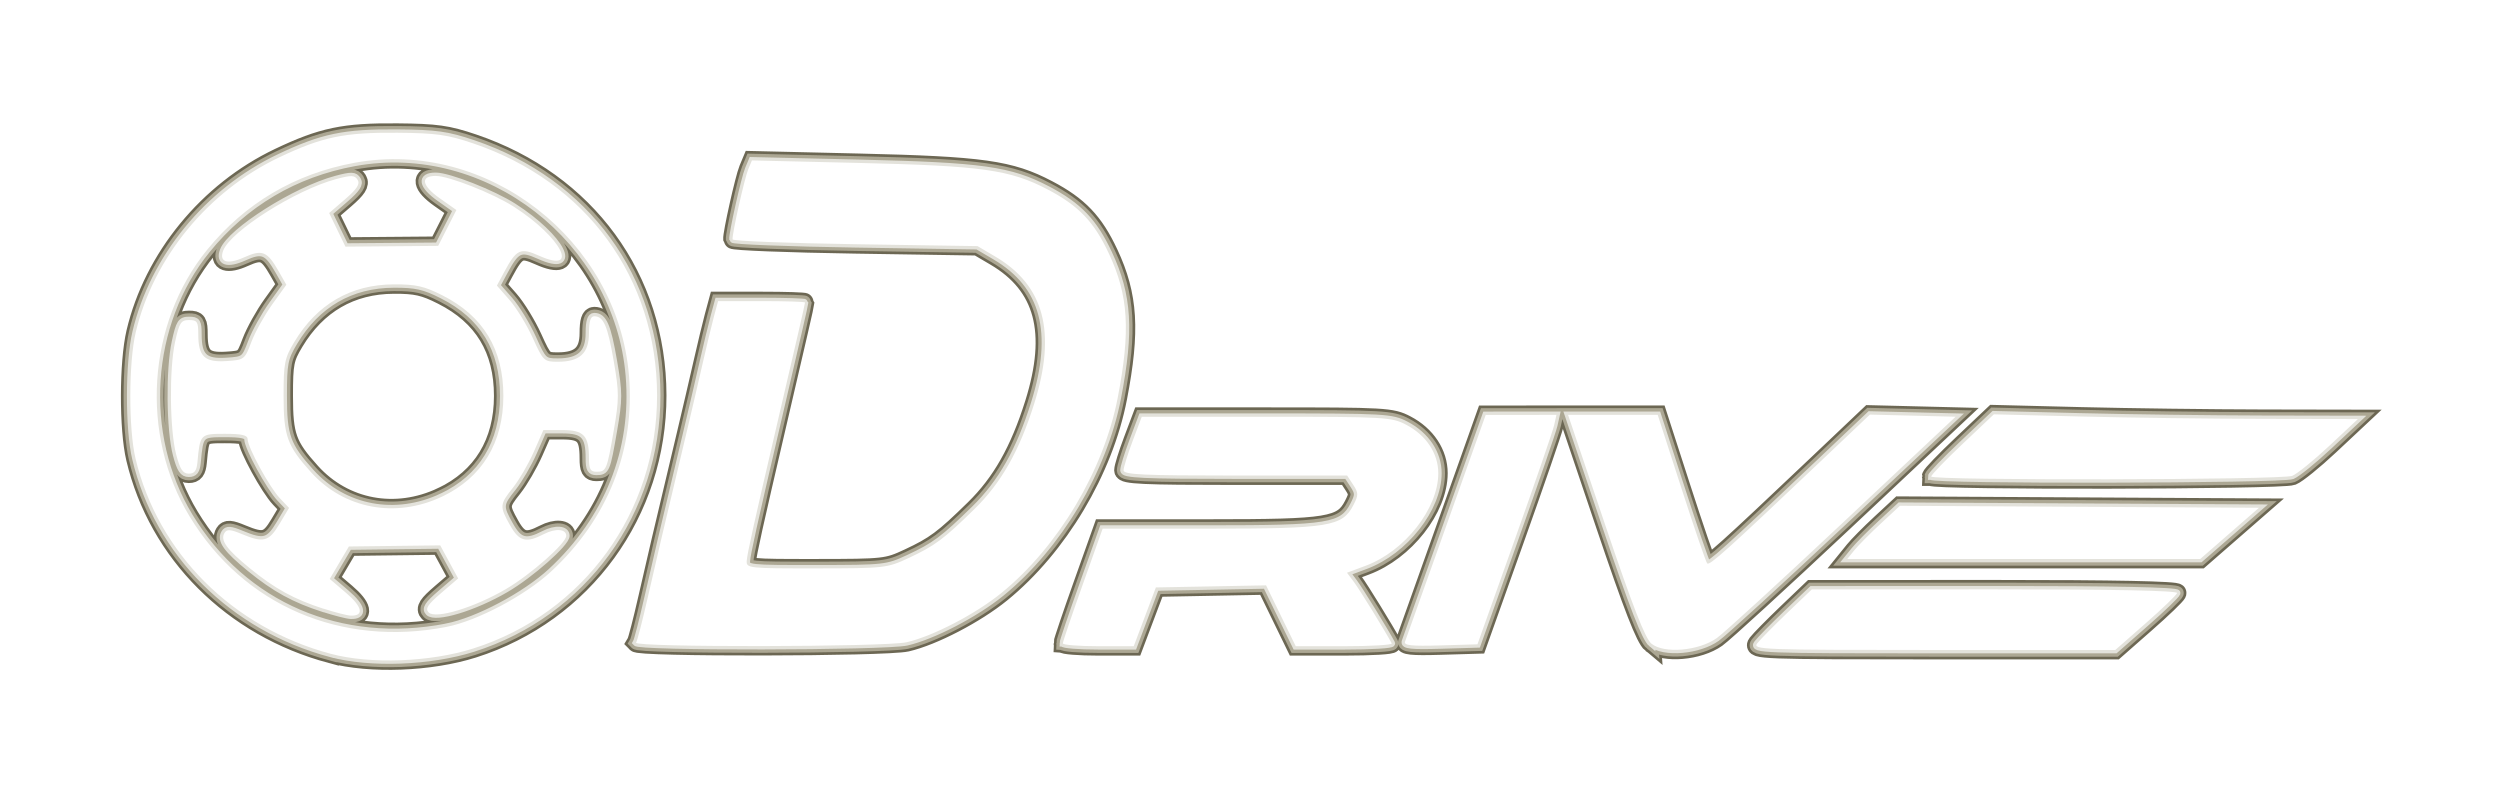
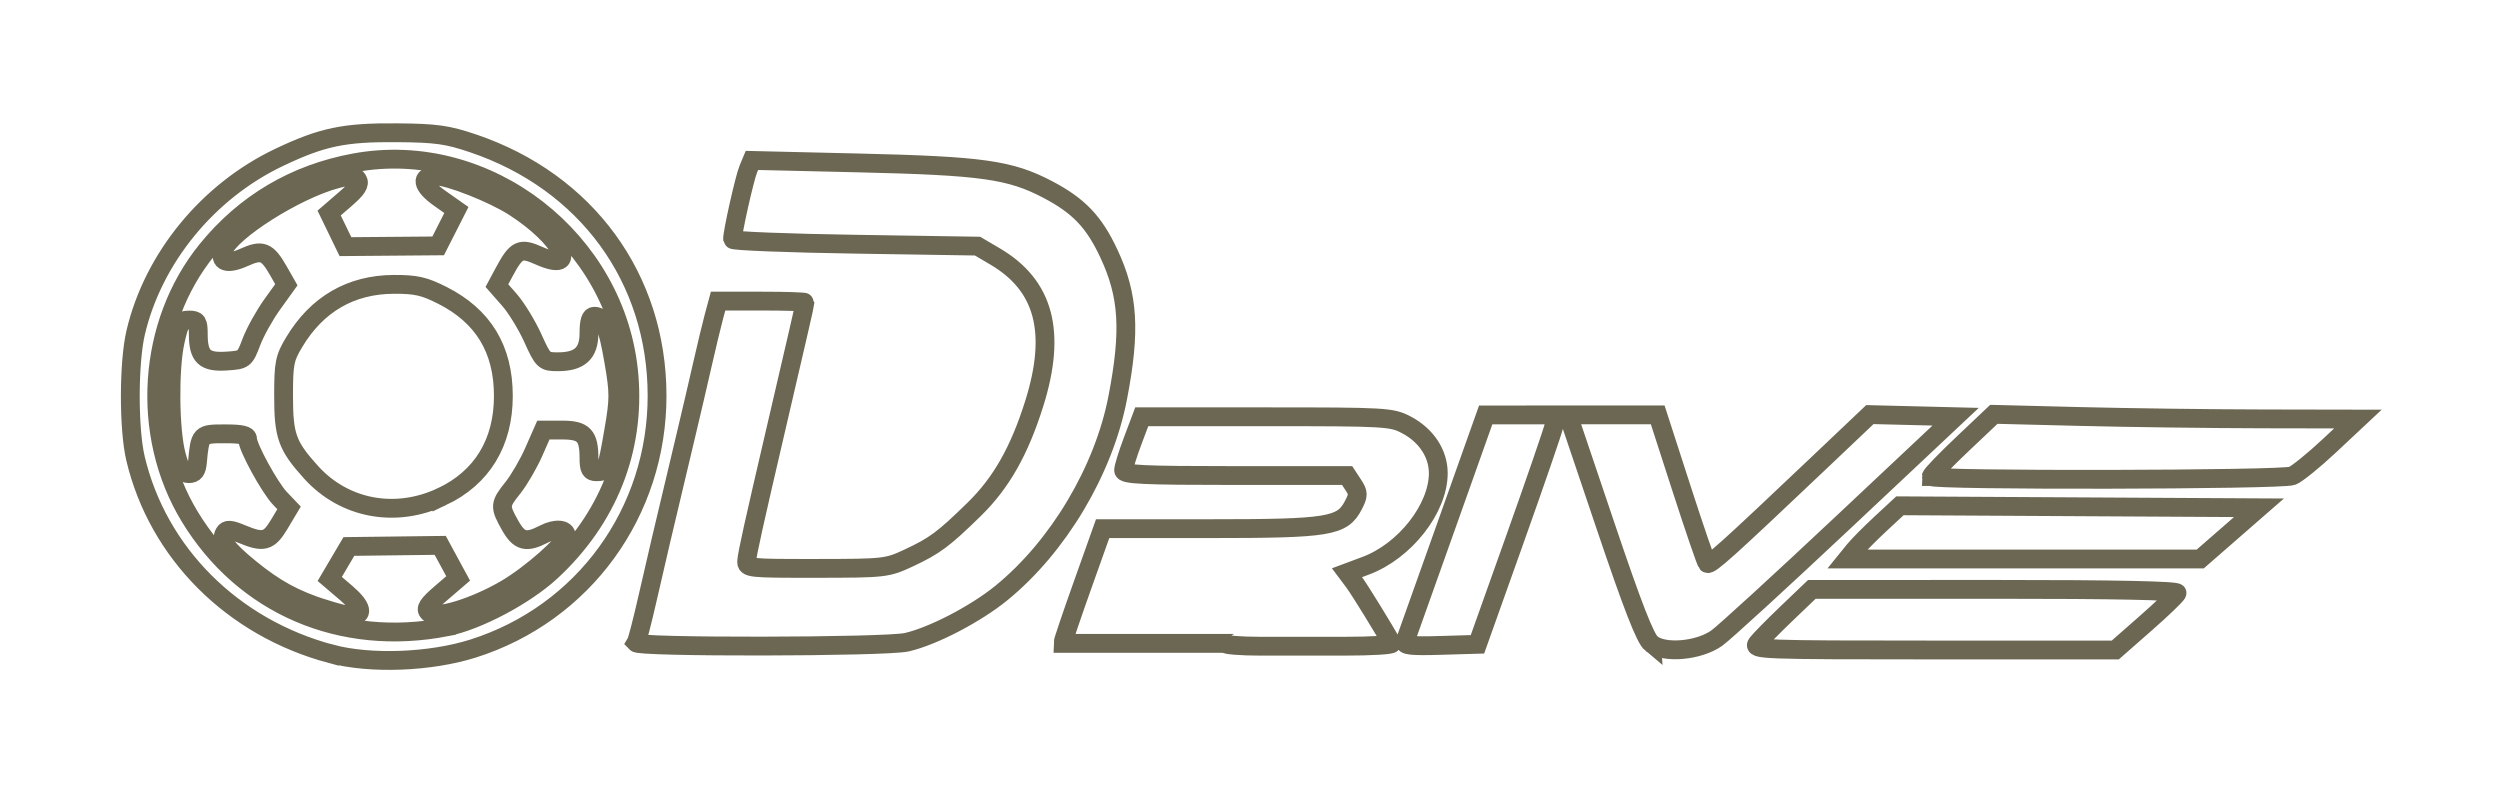
<svg xmlns="http://www.w3.org/2000/svg" xmlns:ns1="http://www.inkscape.org/namespaces/inkscape" xmlns:ns2="http://sodipodi.sourceforge.net/DTD/sodipodi-0.dtd" width="53.151mm" height="16.754mm" viewBox="0 0 53.151 16.754" version="1.1" id="svg1" ns1:version="1.4 (e7c3feb100, 2024-10-09)" ns2:docname="odrive_glow.svg">
  <ns2:namedview id="namedview1" pagecolor="#505050" bordercolor="#eeeeee" borderopacity="1" ns1:showpageshadow="0" ns1:pageopacity="0" ns1:pagecheckerboard="0" ns1:deskcolor="#505050" ns1:document-units="mm" ns1:zoom="0.67615741" ns1:cx="246.98391" ns1:cy="349.77063" ns1:window-width="1920" ns1:window-height="964" ns1:window-x="0" ns1:window-y="0" ns1:window-maximized="1" ns1:current-layer="layer7" />
  <defs id="defs1">
    <filter ns1:collect="always" style="color-interpolation-filters:sRGB" id="filter41" x="-0.058" y="-0.246" width="1.123" height="1.494">
      <feGaussianBlur ns1:collect="always" stdDeviation="1.977" id="feGaussianBlur41" />
    </filter>
    <filter ns1:collect="always" style="color-interpolation-filters:sRGB" id="filter42" x="-0.025" y="-0.103" width="1.054" height="1.207">
      <feGaussianBlur ns1:collect="always" stdDeviation="0.784" id="feGaussianBlur42" />
    </filter>
    <filter ns1:collect="always" style="color-interpolation-filters:sRGB" id="filter43" x="-0.009" y="-0.038" width="1.02" height="1.075">
      <feGaussianBlur ns1:collect="always" stdDeviation="0.271" id="feGaussianBlur43" />
    </filter>
  </defs>
  <g ns1:label="Ebene 1" ns1:groupmode="layer" id="layer1" transform="translate(-39.423,-55.827)">
    <g ns1:groupmode="layer" id="layer7" ns1:label="odrive" transform="matrix(0.54,0,0,0.54,36.764,-16.646)">
-       <path style="fill:#ffffff;stroke:#6c6753;stroke-width:0.741;stroke-dasharray:none;filter:url(#filter41)" d="m 17.955,159.953 c -3.878,-1.035 -6.814,-3.97 -7.696,-7.692 -0.276,-1.165 -0.272,-3.779 0.008,-4.965 0.69,-2.928 2.842,-5.555 5.642,-6.888 1.703,-0.81 2.562,-0.99 4.659,-0.972 1.529,0.013 1.967,0.074 2.986,0.419 4.459,1.509 7.231,5.307 7.239,9.917 0.008,4.601 -2.89,8.592 -7.239,9.97 -1.691,0.536 -4.048,0.625 -5.599,0.21 z m 4.554,-1.064 c 1.205,-0.235 3.092,-1.235 4.112,-2.179 2.23,-2.064 3.311,-4.779 3.068,-7.703 -0.444,-5.355 -5.588,-9.348 -10.805,-8.389 -2.349,0.432 -4.315,1.593 -5.81,3.432 -2.355,2.897 -2.641,7.266 -0.685,10.491 2.127,3.509 5.965,5.158 10.12,4.349 z m -4.852,-0.714 c -1.155,-0.374 -1.906,-0.785 -2.883,-1.581 -0.93,-0.758 -1.188,-1.116 -1.01,-1.404 0.093,-0.151 0.232,-0.142 0.68,0.045 0.856,0.357 1.067,0.301 1.483,-0.397 l 0.377,-0.632 -0.358,-0.376 c -0.406,-0.426 -1.274,-2.016 -1.274,-2.332 0,-0.156 -0.228,-0.209 -0.893,-0.209 -0.971,0 -0.98,0.009 -1.082,1.12 -0.031,0.335 -0.116,0.448 -0.34,0.448 -0.233,0 -0.342,-0.165 -0.495,-0.747 -0.257,-0.977 -0.281,-3.357 -0.044,-4.442 0.166,-0.758 0.23,-0.858 0.55,-0.858 0.321,0 0.363,0.066 0.363,0.569 0,0.867 0.248,1.101 1.103,1.046 0.709,-0.046 0.724,-0.058 0.988,-0.755 0.147,-0.389 0.517,-1.055 0.822,-1.479 l 0.554,-0.771 -0.306,-0.537 c -0.447,-0.785 -0.645,-0.863 -1.361,-0.54 -0.657,0.296 -0.993,0.185 -0.818,-0.271 0.294,-0.767 2.853,-2.386 4.442,-2.811 0.61,-0.163 0.733,-0.159 0.85,0.029 0.101,0.164 -0.025,0.359 -0.493,0.763 l -0.629,0.543 0.321,0.662 0.321,0.662 1.825,-0.015 1.825,-0.015 0.359,-0.706 0.359,-0.706 -0.663,-0.467 c -0.703,-0.496 -0.769,-0.875 -0.152,-0.875 0.515,0 2.256,0.686 3.076,1.212 1.872,1.201 2.626,2.66 0.998,1.931 -0.742,-0.332 -0.895,-0.26 -1.382,0.649 l -0.282,0.526 0.493,0.561 c 0.271,0.309 0.684,0.983 0.918,1.499 0.412,0.91 0.442,0.938 0.988,0.938 0.864,0 1.226,-0.333 1.226,-1.128 0,-0.464 0.062,-0.663 0.206,-0.663 0.367,0 0.527,0.368 0.768,1.764 0.216,1.25 0.216,1.492 0.001,2.735 -0.27,1.565 -0.294,1.623 -0.685,1.623 -0.233,0 -0.29,-0.105 -0.29,-0.532 0,-0.894 -0.205,-1.11 -1.052,-1.11 h -0.743 l -0.378,0.858 c -0.208,0.472 -0.577,1.106 -0.819,1.41 -0.528,0.659 -0.534,0.736 -0.115,1.481 0.36,0.641 0.631,0.711 1.337,0.345 0.453,-0.234 0.875,-0.201 0.875,0.069 0,0.292 -1.403,1.531 -2.378,2.1 -1.251,0.731 -2.771,1.19 -3.039,0.918 -0.144,-0.146 -0.042,-0.306 0.489,-0.762 l 0.672,-0.577 -0.353,-0.651 -0.353,-0.651 -1.798,0.022 -1.798,0.022 -0.377,0.639 -0.377,0.639 0.648,0.553 c 0.638,0.544 0.712,0.908 0.182,0.891 -0.139,-0.004 -0.622,-0.128 -1.074,-0.274 z m 4.667,-4.411 c 1.579,-0.747 2.418,-2.124 2.418,-3.967 0,-1.841 -0.791,-3.145 -2.402,-3.96 -0.715,-0.362 -1.042,-0.436 -1.914,-0.432 -1.689,0.007 -3.023,0.781 -3.916,2.27 -0.383,0.639 -0.421,0.831 -0.421,2.121 0,1.578 0.138,1.962 1.08,3.005 1.308,1.448 3.33,1.826 5.155,0.962 z m 47.621,5.79 c -0.246,-0.202 -0.735,-1.457 -1.811,-4.644 l -1.474,-4.367 h 1.765 1.765 l 0.929,2.874 c 0.511,1.581 0.969,2.919 1.018,2.973 0.091,0.1 0.748,-0.49 4.394,-3.949 l 2.012,-1.909 1.688,0.042 1.688,0.042 -4.438,4.17 c -2.441,2.294 -4.675,4.339 -4.964,4.545 -0.711,0.506 -2.081,0.624 -2.572,0.221 z m 4.163,-0.015 c 0.111,-0.144 0.64,-0.68 1.175,-1.193 l 0.974,-0.931 7.216,-0.002 c 4.698,-10e-4 7.199,0.05 7.166,0.146 -0.027,0.081 -0.586,0.619 -1.242,1.194 l -1.192,1.047 h -7.149 c -6.786,0 -7.139,-0.013 -6.948,-0.261 z m -44.14,-0.028 c 0.047,-0.077 0.251,-0.866 0.453,-1.754 0.342,-1.504 0.544,-2.366 1.521,-6.467 0.205,-0.862 0.497,-2.115 0.649,-2.785 0.151,-0.669 0.35,-1.492 0.44,-1.829 l 0.165,-0.612 h 1.711 c 0.941,0 1.711,0.025 1.711,0.055 0,0.053 -0.312,1.411 -1.137,4.946 -0.878,3.765 -1.139,4.943 -1.158,5.226 -0.019,0.289 0.073,0.299 2.742,0.296 2.686,-0.002 2.786,-0.013 3.628,-0.406 1.032,-0.481 1.38,-0.739 2.594,-1.928 1.059,-1.036 1.772,-2.296 2.357,-4.158 0.883,-2.812 0.393,-4.651 -1.541,-5.788 l -0.693,-0.408 -4.815,-0.075 c -2.648,-0.041 -4.822,-0.126 -4.829,-0.19 -0.024,-0.2 0.47,-2.408 0.619,-2.766 l 0.143,-0.343 4.218,0.099 c 4.854,0.114 5.948,0.268 7.432,1.048 1.218,0.64 1.819,1.269 2.403,2.519 0.774,1.653 0.858,3.035 0.348,5.68 -0.552,2.861 -2.338,5.859 -4.578,7.684 -1.016,0.828 -2.695,1.701 -3.728,1.939 -0.834,0.192 -10.773,0.208 -10.655,0.017 z m 16.801,0.028 c -7.99e-4,-0.062 0.351,-1.103 0.783,-2.314 l 0.784,-2.202 h 4.216 c 4.706,0 5.221,-0.084 5.656,-0.926 0.205,-0.397 0.205,-0.477 -0.009,-0.803 l -0.237,-0.362 h -4.401 c -3.64,0 -4.401,-0.036 -4.401,-0.206 0,-0.113 0.161,-0.634 0.358,-1.157 l 0.358,-0.951 h 4.905 c 4.683,0 4.932,0.014 5.502,0.312 0.793,0.414 1.269,1.133 1.268,1.913 -0.003,1.391 -1.319,3.066 -2.858,3.64 l -0.737,0.275 0.273,0.364 c 0.219,0.292 1.223,1.922 1.489,2.417 0.033,0.062 -0.804,0.112 -1.86,0.112 h -1.92 l -0.584,-1.198 -0.584,-1.198 -2.169,0.041 -2.169,0.041 -0.436,1.157 -0.436,1.157 h -1.394 c -0.767,0 -1.394,-0.05 -1.395,-0.112 z m 13.473,-0.069 c 0.039,-0.106 0.77,-2.157 1.623,-4.558 l 1.552,-4.366 1.393,-0.001 1.393,-0.001 -0.092,0.411 c -0.051,0.226 -0.75,2.258 -1.555,4.516 l -1.463,4.106 -1.461,0.043 c -1.142,0.034 -1.446,0.001 -1.39,-0.149 z m 17.684,-3.591 c 0.15,-0.186 0.616,-0.657 1.036,-1.047 l 0.764,-0.709 7.068,0.039 7.068,0.039 -1.156,1.008 -1.156,1.008 h -6.949 -6.949 z m 3.032,-2.909 c -0.001,-0.062 0.553,-0.638 1.232,-1.28 l 1.234,-1.168 3.434,0.086 c 1.889,0.047 5.114,0.089 7.166,0.093 l 3.733,0.007 -1.12,1.049 c -0.616,0.577 -1.275,1.111 -1.465,1.187 -0.411,0.165 -14.21,0.19 -14.214,0.026 z" id="path38" />
-       <path style="fill:#ffffff;stroke:#aca793;stroke-width:0.529;stroke-dasharray:none;filter:url(#filter42)" d="m 17.955,159.953 c -3.878,-1.035 -6.814,-3.97 -7.696,-7.692 -0.276,-1.165 -0.272,-3.779 0.008,-4.965 0.69,-2.928 2.842,-5.555 5.642,-6.888 1.703,-0.81 2.562,-0.99 4.659,-0.972 1.529,0.013 1.967,0.074 2.986,0.419 4.459,1.509 7.231,5.307 7.239,9.917 0.008,4.601 -2.89,8.592 -7.239,9.97 -1.691,0.536 -4.048,0.625 -5.599,0.21 z m 4.554,-1.064 c 1.205,-0.235 3.092,-1.235 4.112,-2.179 2.23,-2.064 3.311,-4.779 3.068,-7.703 -0.444,-5.355 -5.588,-9.348 -10.805,-8.389 -2.349,0.432 -4.315,1.593 -5.81,3.432 -2.355,2.897 -2.641,7.266 -0.685,10.491 2.127,3.509 5.965,5.158 10.12,4.349 z m -4.852,-0.714 c -1.155,-0.374 -1.906,-0.785 -2.883,-1.581 -0.93,-0.758 -1.188,-1.116 -1.01,-1.404 0.093,-0.151 0.232,-0.142 0.68,0.045 0.856,0.357 1.067,0.301 1.483,-0.397 l 0.377,-0.632 -0.358,-0.376 c -0.406,-0.426 -1.274,-2.016 -1.274,-2.332 0,-0.156 -0.228,-0.209 -0.893,-0.209 -0.971,0 -0.98,0.009 -1.082,1.12 -0.031,0.335 -0.116,0.448 -0.34,0.448 -0.233,0 -0.342,-0.165 -0.495,-0.747 -0.257,-0.977 -0.281,-3.357 -0.044,-4.442 0.166,-0.758 0.23,-0.858 0.55,-0.858 0.321,0 0.363,0.066 0.363,0.569 0,0.867 0.248,1.101 1.103,1.046 0.709,-0.046 0.724,-0.058 0.988,-0.755 0.147,-0.389 0.517,-1.055 0.822,-1.479 l 0.554,-0.771 -0.306,-0.537 c -0.447,-0.785 -0.645,-0.863 -1.361,-0.54 -0.657,0.296 -0.993,0.185 -0.818,-0.271 0.294,-0.767 2.853,-2.386 4.442,-2.811 0.61,-0.163 0.733,-0.159 0.85,0.029 0.101,0.164 -0.025,0.359 -0.493,0.763 l -0.629,0.543 0.321,0.662 0.321,0.662 1.825,-0.015 1.825,-0.015 0.359,-0.706 0.359,-0.706 -0.663,-0.467 c -0.703,-0.496 -0.769,-0.875 -0.152,-0.875 0.515,0 2.256,0.686 3.076,1.212 1.872,1.201 2.626,2.66 0.998,1.931 -0.742,-0.332 -0.895,-0.26 -1.382,0.649 l -0.282,0.526 0.493,0.561 c 0.271,0.309 0.684,0.983 0.918,1.499 0.412,0.91 0.442,0.938 0.988,0.938 0.864,0 1.226,-0.333 1.226,-1.128 0,-0.464 0.062,-0.663 0.206,-0.663 0.367,0 0.527,0.368 0.768,1.764 0.216,1.25 0.216,1.492 0.001,2.735 -0.27,1.565 -0.294,1.623 -0.685,1.623 -0.233,0 -0.29,-0.105 -0.29,-0.532 0,-0.894 -0.205,-1.11 -1.052,-1.11 h -0.743 l -0.378,0.858 c -0.208,0.472 -0.577,1.106 -0.819,1.41 -0.528,0.659 -0.534,0.736 -0.115,1.481 0.36,0.641 0.631,0.711 1.337,0.345 0.453,-0.234 0.875,-0.201 0.875,0.069 0,0.292 -1.403,1.531 -2.378,2.1 -1.251,0.731 -2.771,1.19 -3.039,0.918 -0.144,-0.146 -0.042,-0.306 0.489,-0.762 l 0.672,-0.577 -0.353,-0.651 -0.353,-0.651 -1.798,0.022 -1.798,0.022 -0.377,0.639 -0.377,0.639 0.648,0.553 c 0.638,0.544 0.712,0.908 0.182,0.891 -0.139,-0.004 -0.622,-0.128 -1.074,-0.274 z m 4.667,-4.411 c 1.579,-0.747 2.418,-2.124 2.418,-3.967 0,-1.841 -0.791,-3.145 -2.402,-3.96 -0.715,-0.362 -1.042,-0.436 -1.914,-0.432 -1.689,0.007 -3.023,0.781 -3.916,2.27 -0.383,0.639 -0.421,0.831 -0.421,2.121 0,1.578 0.138,1.962 1.08,3.005 1.308,1.448 3.33,1.826 5.155,0.962 z m 47.621,5.79 c -0.246,-0.202 -0.735,-1.457 -1.811,-4.644 l -1.474,-4.367 h 1.765 1.765 l 0.929,2.874 c 0.511,1.581 0.969,2.919 1.018,2.973 0.091,0.1 0.748,-0.49 4.394,-3.949 l 2.012,-1.909 1.688,0.042 1.688,0.042 -4.438,4.17 c -2.441,2.294 -4.675,4.339 -4.964,4.545 -0.711,0.506 -2.081,0.624 -2.572,0.221 z m 4.163,-0.015 c 0.111,-0.144 0.64,-0.68 1.175,-1.193 l 0.974,-0.931 7.216,-0.002 c 4.698,-10e-4 7.199,0.05 7.166,0.146 -0.027,0.081 -0.586,0.619 -1.242,1.194 l -1.192,1.047 h -7.149 c -6.786,0 -7.139,-0.013 -6.948,-0.261 z m -44.14,-0.028 c 0.047,-0.077 0.251,-0.866 0.453,-1.754 0.342,-1.504 0.544,-2.366 1.521,-6.467 0.205,-0.862 0.497,-2.115 0.649,-2.785 0.151,-0.669 0.35,-1.492 0.44,-1.829 l 0.165,-0.612 h 1.711 c 0.941,0 1.711,0.025 1.711,0.055 0,0.053 -0.312,1.411 -1.137,4.946 -0.878,3.765 -1.139,4.943 -1.158,5.226 -0.019,0.289 0.073,0.299 2.742,0.296 2.686,-0.002 2.786,-0.013 3.628,-0.406 1.032,-0.481 1.38,-0.739 2.594,-1.928 1.059,-1.036 1.772,-2.296 2.357,-4.158 0.883,-2.812 0.393,-4.651 -1.541,-5.788 l -0.693,-0.408 -4.815,-0.075 c -2.648,-0.041 -4.822,-0.126 -4.829,-0.19 -0.024,-0.2 0.47,-2.408 0.619,-2.766 l 0.143,-0.343 4.218,0.099 c 4.854,0.114 5.948,0.268 7.432,1.048 1.218,0.64 1.819,1.269 2.403,2.519 0.774,1.653 0.858,3.035 0.348,5.68 -0.552,2.861 -2.338,5.859 -4.578,7.684 -1.016,0.828 -2.695,1.701 -3.728,1.939 -0.834,0.192 -10.773,0.208 -10.655,0.017 z m 16.801,0.028 c -7.99e-4,-0.062 0.351,-1.103 0.783,-2.314 l 0.784,-2.202 h 4.216 c 4.706,0 5.221,-0.084 5.656,-0.926 0.205,-0.397 0.205,-0.477 -0.009,-0.803 l -0.237,-0.362 h -4.401 c -3.64,0 -4.401,-0.036 -4.401,-0.206 0,-0.113 0.161,-0.634 0.358,-1.157 l 0.358,-0.951 h 4.905 c 4.683,0 4.932,0.014 5.502,0.312 0.793,0.414 1.269,1.133 1.268,1.913 -0.003,1.391 -1.319,3.066 -2.858,3.64 l -0.737,0.275 0.273,0.364 c 0.219,0.292 1.223,1.922 1.489,2.417 0.033,0.062 -0.804,0.112 -1.86,0.112 h -1.92 l -0.584,-1.198 -0.584,-1.198 -2.169,0.041 -2.169,0.041 -0.436,1.157 -0.436,1.157 h -1.394 c -0.767,0 -1.394,-0.05 -1.395,-0.112 z m 13.473,-0.069 c 0.039,-0.106 0.77,-2.157 1.623,-4.558 l 1.552,-4.366 1.393,-0.001 1.393,-0.001 -0.092,0.411 c -0.051,0.226 -0.75,2.258 -1.555,4.516 l -1.463,4.106 -1.461,0.043 c -1.142,0.034 -1.446,0.001 -1.39,-0.149 z m 17.684,-3.591 c 0.15,-0.186 0.616,-0.657 1.036,-1.047 l 0.764,-0.709 7.068,0.039 7.068,0.039 -1.156,1.008 -1.156,1.008 h -6.949 -6.949 z m 3.032,-2.909 c -0.001,-0.062 0.553,-0.638 1.232,-1.28 l 1.234,-1.168 3.434,0.086 c 1.889,0.047 5.114,0.089 7.166,0.093 l 3.733,0.007 -1.12,1.049 c -0.616,0.577 -1.275,1.111 -1.465,1.187 -0.411,0.165 -14.21,0.19 -14.214,0.026 z" id="path39" />
-       <path style="fill:#ffffff;stroke:#e3e2db;stroke-width:0.265;stroke-dasharray:none;filter:url(#filter43)" d="m 17.955,159.953 c -3.878,-1.035 -6.814,-3.97 -7.696,-7.692 -0.276,-1.165 -0.272,-3.779 0.008,-4.965 0.69,-2.928 2.842,-5.555 5.642,-6.888 1.703,-0.81 2.562,-0.99 4.659,-0.972 1.529,0.013 1.967,0.074 2.986,0.419 4.459,1.509 7.231,5.307 7.239,9.917 0.008,4.601 -2.89,8.592 -7.239,9.97 -1.691,0.536 -4.048,0.625 -5.599,0.21 z m 4.554,-1.064 c 1.205,-0.235 3.092,-1.235 4.112,-2.179 2.23,-2.064 3.311,-4.779 3.068,-7.703 -0.444,-5.355 -5.588,-9.348 -10.805,-8.389 -2.349,0.432 -4.315,1.593 -5.81,3.432 -2.355,2.897 -2.641,7.266 -0.685,10.491 2.127,3.509 5.965,5.158 10.12,4.349 z m -4.852,-0.714 c -1.155,-0.374 -1.906,-0.785 -2.883,-1.581 -0.93,-0.758 -1.188,-1.116 -1.01,-1.404 0.093,-0.151 0.232,-0.142 0.68,0.045 0.856,0.357 1.067,0.301 1.483,-0.397 l 0.377,-0.632 -0.358,-0.376 c -0.406,-0.426 -1.274,-2.016 -1.274,-2.332 0,-0.156 -0.228,-0.209 -0.893,-0.209 -0.971,0 -0.98,0.009 -1.082,1.12 -0.031,0.335 -0.116,0.448 -0.34,0.448 -0.233,0 -0.342,-0.165 -0.495,-0.747 -0.257,-0.977 -0.281,-3.357 -0.044,-4.442 0.166,-0.758 0.23,-0.858 0.55,-0.858 0.321,0 0.363,0.066 0.363,0.569 0,0.867 0.248,1.101 1.103,1.046 0.709,-0.046 0.724,-0.058 0.988,-0.755 0.147,-0.389 0.517,-1.055 0.822,-1.479 l 0.554,-0.771 -0.306,-0.537 c -0.447,-0.785 -0.645,-0.863 -1.361,-0.54 -0.657,0.296 -0.993,0.185 -0.818,-0.271 0.294,-0.767 2.853,-2.386 4.442,-2.811 0.61,-0.163 0.733,-0.159 0.85,0.029 0.101,0.164 -0.025,0.359 -0.493,0.763 l -0.629,0.543 0.321,0.662 0.321,0.662 1.825,-0.015 1.825,-0.015 0.359,-0.706 0.359,-0.706 -0.663,-0.467 c -0.703,-0.496 -0.769,-0.875 -0.152,-0.875 0.515,0 2.256,0.686 3.076,1.212 1.872,1.201 2.626,2.66 0.998,1.931 -0.742,-0.332 -0.895,-0.26 -1.382,0.649 l -0.282,0.526 0.493,0.561 c 0.271,0.309 0.684,0.983 0.918,1.499 0.412,0.91 0.442,0.938 0.988,0.938 0.864,0 1.226,-0.333 1.226,-1.128 0,-0.464 0.062,-0.663 0.206,-0.663 0.367,0 0.527,0.368 0.768,1.764 0.216,1.25 0.216,1.492 0.001,2.735 -0.27,1.565 -0.294,1.623 -0.685,1.623 -0.233,0 -0.29,-0.105 -0.29,-0.532 0,-0.894 -0.205,-1.11 -1.052,-1.11 h -0.743 l -0.378,0.858 c -0.208,0.472 -0.577,1.106 -0.819,1.41 -0.528,0.659 -0.534,0.736 -0.115,1.481 0.36,0.641 0.631,0.711 1.337,0.345 0.453,-0.234 0.875,-0.201 0.875,0.069 0,0.292 -1.403,1.531 -2.378,2.1 -1.251,0.731 -2.771,1.19 -3.039,0.918 -0.144,-0.146 -0.042,-0.306 0.489,-0.762 l 0.672,-0.577 -0.353,-0.651 -0.353,-0.651 -1.798,0.022 -1.798,0.022 -0.377,0.639 -0.377,0.639 0.648,0.553 c 0.638,0.544 0.712,0.908 0.182,0.891 -0.139,-0.004 -0.622,-0.128 -1.074,-0.274 z m 4.667,-4.411 c 1.579,-0.747 2.418,-2.124 2.418,-3.967 0,-1.841 -0.791,-3.145 -2.402,-3.96 -0.715,-0.362 -1.042,-0.436 -1.914,-0.432 -1.689,0.007 -3.023,0.781 -3.916,2.27 -0.383,0.639 -0.421,0.831 -0.421,2.121 0,1.578 0.138,1.962 1.08,3.005 1.308,1.448 3.33,1.826 5.155,0.962 z m 47.621,5.79 c -0.246,-0.202 -0.735,-1.457 -1.811,-4.644 l -1.474,-4.367 h 1.765 1.765 l 0.929,2.874 c 0.511,1.581 0.969,2.919 1.018,2.973 0.091,0.1 0.748,-0.49 4.394,-3.949 l 2.012,-1.909 1.688,0.042 1.688,0.042 -4.438,4.17 c -2.441,2.294 -4.675,4.339 -4.964,4.545 -0.711,0.506 -2.081,0.624 -2.572,0.221 z m 4.163,-0.015 c 0.111,-0.144 0.64,-0.68 1.175,-1.193 l 0.974,-0.931 7.216,-0.002 c 4.698,-10e-4 7.199,0.05 7.166,0.146 -0.027,0.081 -0.586,0.619 -1.242,1.194 l -1.192,1.047 h -7.149 c -6.786,0 -7.139,-0.013 -6.948,-0.261 z m -44.14,-0.028 c 0.047,-0.077 0.251,-0.866 0.453,-1.754 0.342,-1.504 0.544,-2.366 1.521,-6.467 0.205,-0.862 0.497,-2.115 0.649,-2.785 0.151,-0.669 0.35,-1.492 0.44,-1.829 l 0.165,-0.612 h 1.711 c 0.941,0 1.711,0.025 1.711,0.055 0,0.053 -0.312,1.411 -1.137,4.946 -0.878,3.765 -1.139,4.943 -1.158,5.226 -0.019,0.289 0.073,0.299 2.742,0.296 2.686,-0.002 2.786,-0.013 3.628,-0.406 1.032,-0.481 1.38,-0.739 2.594,-1.928 1.059,-1.036 1.772,-2.296 2.357,-4.158 0.883,-2.812 0.393,-4.651 -1.541,-5.788 l -0.693,-0.408 -4.815,-0.075 c -2.648,-0.041 -4.822,-0.126 -4.829,-0.19 -0.024,-0.2 0.47,-2.408 0.619,-2.766 l 0.143,-0.343 4.218,0.099 c 4.854,0.114 5.948,0.268 7.432,1.048 1.218,0.64 1.819,1.269 2.403,2.519 0.774,1.653 0.858,3.035 0.348,5.68 -0.552,2.861 -2.338,5.859 -4.578,7.684 -1.016,0.828 -2.695,1.701 -3.728,1.939 -0.834,0.192 -10.773,0.208 -10.655,0.017 z m 16.801,0.028 c -7.99e-4,-0.062 0.351,-1.103 0.783,-2.314 l 0.784,-2.202 h 4.216 c 4.706,0 5.221,-0.084 5.656,-0.926 0.205,-0.397 0.205,-0.477 -0.009,-0.803 l -0.237,-0.362 h -4.401 c -3.64,0 -4.401,-0.036 -4.401,-0.206 0,-0.113 0.161,-0.634 0.358,-1.157 l 0.358,-0.951 h 4.905 c 4.683,0 4.932,0.014 5.502,0.312 0.793,0.414 1.269,1.133 1.268,1.913 -0.003,1.391 -1.319,3.066 -2.858,3.64 l -0.737,0.275 0.273,0.364 c 0.219,0.292 1.223,1.922 1.489,2.417 0.033,0.062 -0.804,0.112 -1.86,0.112 h -1.92 l -0.584,-1.198 -0.584,-1.198 -2.169,0.041 -2.169,0.041 -0.436,1.157 -0.436,1.157 h -1.394 c -0.767,0 -1.394,-0.05 -1.395,-0.112 z m 13.473,-0.069 c 0.039,-0.106 0.77,-2.157 1.623,-4.558 l 1.552,-4.366 1.393,-0.001 1.393,-0.001 -0.092,0.411 c -0.051,0.226 -0.75,2.258 -1.555,4.516 l -1.463,4.106 -1.461,0.043 c -1.142,0.034 -1.446,0.001 -1.39,-0.149 z m 17.684,-3.591 c 0.15,-0.186 0.616,-0.657 1.036,-1.047 l 0.764,-0.709 7.068,0.039 7.068,0.039 -1.156,1.008 -1.156,1.008 h -6.949 -6.949 z m 3.032,-2.909 c -0.001,-0.062 0.553,-0.638 1.232,-1.28 l 1.234,-1.168 3.434,0.086 c 1.889,0.047 5.114,0.089 7.166,0.093 l 3.733,0.007 -1.12,1.049 c -0.616,0.577 -1.275,1.111 -1.465,1.187 -0.411,0.165 -14.21,0.19 -14.214,0.026 z" id="path40" />
-       <path style="fill:#ffffff;stroke-width:0.028" d="m 17.955,159.953 c -3.878,-1.035 -6.814,-3.97 -7.696,-7.692 -0.276,-1.165 -0.272,-3.779 0.008,-4.965 0.69,-2.928 2.842,-5.555 5.642,-6.888 1.703,-0.81 2.562,-0.99 4.659,-0.972 1.529,0.013 1.967,0.074 2.986,0.419 4.459,1.509 7.231,5.307 7.239,9.917 0.008,4.601 -2.89,8.592 -7.239,9.97 -1.691,0.536 -4.048,0.625 -5.599,0.21 z m 4.554,-1.064 c 1.205,-0.235 3.092,-1.235 4.112,-2.179 2.23,-2.064 3.311,-4.779 3.068,-7.703 -0.444,-5.355 -5.588,-9.348 -10.805,-8.389 -2.349,0.432 -4.315,1.593 -5.81,3.432 -2.355,2.897 -2.641,7.266 -0.685,10.491 2.127,3.509 5.965,5.158 10.12,4.349 z m -4.852,-0.714 c -1.155,-0.374 -1.906,-0.785 -2.883,-1.581 -0.93,-0.758 -1.188,-1.116 -1.01,-1.404 0.093,-0.151 0.232,-0.142 0.68,0.045 0.856,0.357 1.067,0.301 1.483,-0.397 l 0.377,-0.632 -0.358,-0.376 c -0.406,-0.426 -1.274,-2.016 -1.274,-2.332 0,-0.156 -0.228,-0.209 -0.893,-0.209 -0.971,0 -0.98,0.009 -1.082,1.12 -0.031,0.335 -0.116,0.448 -0.34,0.448 -0.233,0 -0.342,-0.165 -0.495,-0.747 -0.257,-0.977 -0.281,-3.357 -0.044,-4.442 0.166,-0.758 0.23,-0.858 0.55,-0.858 0.321,0 0.363,0.066 0.363,0.569 0,0.867 0.248,1.101 1.103,1.046 0.709,-0.046 0.724,-0.058 0.988,-0.755 0.147,-0.389 0.517,-1.055 0.822,-1.479 l 0.554,-0.771 -0.306,-0.537 c -0.447,-0.785 -0.645,-0.863 -1.361,-0.54 -0.657,0.296 -0.993,0.185 -0.818,-0.271 0.294,-0.767 2.853,-2.386 4.442,-2.811 0.61,-0.163 0.733,-0.159 0.85,0.029 0.101,0.164 -0.025,0.359 -0.493,0.763 l -0.629,0.543 0.321,0.662 0.321,0.662 1.825,-0.015 1.825,-0.015 0.359,-0.706 0.359,-0.706 -0.663,-0.467 c -0.703,-0.496 -0.769,-0.875 -0.152,-0.875 0.515,0 2.256,0.686 3.076,1.212 1.872,1.201 2.626,2.66 0.998,1.931 -0.742,-0.332 -0.895,-0.26 -1.382,0.649 l -0.282,0.526 0.493,0.561 c 0.271,0.309 0.684,0.983 0.918,1.499 0.412,0.91 0.442,0.938 0.988,0.938 0.864,0 1.226,-0.333 1.226,-1.128 0,-0.464 0.062,-0.663 0.206,-0.663 0.367,0 0.527,0.368 0.768,1.764 0.216,1.25 0.216,1.492 0.001,2.735 -0.27,1.565 -0.294,1.623 -0.685,1.623 -0.233,0 -0.29,-0.105 -0.29,-0.532 0,-0.894 -0.205,-1.11 -1.052,-1.11 h -0.743 l -0.378,0.858 c -0.208,0.472 -0.577,1.106 -0.819,1.41 -0.528,0.659 -0.534,0.736 -0.115,1.481 0.36,0.641 0.631,0.711 1.337,0.345 0.453,-0.234 0.875,-0.201 0.875,0.069 0,0.292 -1.403,1.531 -2.378,2.1 -1.251,0.731 -2.771,1.19 -3.039,0.918 -0.144,-0.146 -0.042,-0.306 0.489,-0.762 l 0.672,-0.577 -0.353,-0.651 -0.353,-0.651 -1.798,0.022 -1.798,0.022 -0.377,0.639 -0.377,0.639 0.648,0.553 c 0.638,0.544 0.712,0.908 0.182,0.891 -0.139,-0.004 -0.622,-0.128 -1.074,-0.274 z m 4.667,-4.411 c 1.579,-0.747 2.418,-2.124 2.418,-3.967 0,-1.841 -0.791,-3.145 -2.402,-3.96 -0.715,-0.362 -1.042,-0.436 -1.914,-0.432 -1.689,0.007 -3.023,0.781 -3.916,2.27 -0.383,0.639 -0.421,0.831 -0.421,2.121 0,1.578 0.138,1.962 1.08,3.005 1.308,1.448 3.33,1.826 5.155,0.962 z m 47.621,5.79 c -0.246,-0.202 -0.735,-1.457 -1.811,-4.644 l -1.474,-4.367 h 1.765 1.765 l 0.929,2.874 c 0.511,1.581 0.969,2.919 1.018,2.973 0.091,0.1 0.748,-0.49 4.394,-3.949 l 2.012,-1.909 1.688,0.042 1.688,0.042 -4.438,4.17 c -2.441,2.294 -4.675,4.339 -4.964,4.545 -0.711,0.506 -2.081,0.624 -2.572,0.221 z m 4.163,-0.015 c 0.111,-0.144 0.64,-0.68 1.175,-1.193 l 0.974,-0.931 7.216,-0.002 c 4.698,-10e-4 7.199,0.05 7.166,0.146 -0.027,0.081 -0.586,0.619 -1.242,1.194 l -1.192,1.047 h -7.149 c -6.786,0 -7.139,-0.013 -6.948,-0.261 z m -44.14,-0.028 c 0.047,-0.077 0.251,-0.866 0.453,-1.754 0.342,-1.504 0.544,-2.366 1.521,-6.467 0.205,-0.862 0.497,-2.115 0.649,-2.785 0.151,-0.669 0.35,-1.492 0.44,-1.829 l 0.165,-0.612 h 1.711 c 0.941,0 1.711,0.025 1.711,0.055 0,0.053 -0.312,1.411 -1.137,4.946 -0.878,3.765 -1.139,4.943 -1.158,5.226 -0.019,0.289 0.073,0.299 2.742,0.296 2.686,-0.002 2.786,-0.013 3.628,-0.406 1.032,-0.481 1.38,-0.739 2.594,-1.928 1.059,-1.036 1.772,-2.296 2.357,-4.158 0.883,-2.812 0.393,-4.651 -1.541,-5.788 l -0.693,-0.408 -4.815,-0.075 c -2.648,-0.041 -4.822,-0.126 -4.829,-0.19 -0.024,-0.2 0.47,-2.408 0.619,-2.766 l 0.143,-0.343 4.218,0.099 c 4.854,0.114 5.948,0.268 7.432,1.048 1.218,0.64 1.819,1.269 2.403,2.519 0.774,1.653 0.858,3.035 0.348,5.68 -0.552,2.861 -2.338,5.859 -4.578,7.684 -1.016,0.828 -2.695,1.701 -3.728,1.939 -0.834,0.192 -10.773,0.208 -10.655,0.017 z m 16.801,0.028 c -7.99e-4,-0.062 0.351,-1.103 0.783,-2.314 l 0.784,-2.202 h 4.216 c 4.706,0 5.221,-0.084 5.656,-0.926 0.205,-0.397 0.205,-0.477 -0.009,-0.803 l -0.237,-0.362 h -4.401 c -3.64,0 -4.401,-0.036 -4.401,-0.206 0,-0.113 0.161,-0.634 0.358,-1.157 l 0.358,-0.951 h 4.905 c 4.683,0 4.932,0.014 5.502,0.312 0.793,0.414 1.269,1.133 1.268,1.913 -0.003,1.391 -1.319,3.066 -2.858,3.64 l -0.737,0.275 0.273,0.364 c 0.219,0.292 1.223,1.922 1.489,2.417 0.033,0.062 -0.804,0.112 -1.86,0.112 h -1.92 l -0.584,-1.198 -0.584,-1.198 -2.169,0.041 -2.169,0.041 -0.436,1.157 -0.436,1.157 h -1.394 c -0.767,0 -1.394,-0.05 -1.395,-0.112 z m 13.473,-0.069 c 0.039,-0.106 0.77,-2.157 1.623,-4.558 l 1.552,-4.366 1.393,-0.001 1.393,-0.001 -0.092,0.411 c -0.051,0.226 -0.75,2.258 -1.555,4.516 l -1.463,4.106 -1.461,0.043 c -1.142,0.034 -1.446,0.001 -1.39,-0.149 z m 17.684,-3.591 c 0.15,-0.186 0.616,-0.657 1.036,-1.047 l 0.764,-0.709 7.068,0.039 7.068,0.039 -1.156,1.008 -1.156,1.008 h -6.949 -6.949 z m 3.032,-2.909 c -0.001,-0.062 0.553,-0.638 1.232,-1.28 l 1.234,-1.168 3.434,0.086 c 1.889,0.047 5.114,0.089 7.166,0.093 l 3.733,0.007 -1.12,1.049 c -0.616,0.577 -1.275,1.111 -1.465,1.187 -0.411,0.165 -14.21,0.19 -14.214,0.026 z" id="path41" />
+       <path style="fill:#ffffff;stroke:#6c6753;stroke-width:0.741;stroke-dasharray:none;filter:url(#filter41)" d="m 17.955,159.953 c -3.878,-1.035 -6.814,-3.97 -7.696,-7.692 -0.276,-1.165 -0.272,-3.779 0.008,-4.965 0.69,-2.928 2.842,-5.555 5.642,-6.888 1.703,-0.81 2.562,-0.99 4.659,-0.972 1.529,0.013 1.967,0.074 2.986,0.419 4.459,1.509 7.231,5.307 7.239,9.917 0.008,4.601 -2.89,8.592 -7.239,9.97 -1.691,0.536 -4.048,0.625 -5.599,0.21 z m 4.554,-1.064 c 1.205,-0.235 3.092,-1.235 4.112,-2.179 2.23,-2.064 3.311,-4.779 3.068,-7.703 -0.444,-5.355 -5.588,-9.348 -10.805,-8.389 -2.349,0.432 -4.315,1.593 -5.81,3.432 -2.355,2.897 -2.641,7.266 -0.685,10.491 2.127,3.509 5.965,5.158 10.12,4.349 z m -4.852,-0.714 c -1.155,-0.374 -1.906,-0.785 -2.883,-1.581 -0.93,-0.758 -1.188,-1.116 -1.01,-1.404 0.093,-0.151 0.232,-0.142 0.68,0.045 0.856,0.357 1.067,0.301 1.483,-0.397 l 0.377,-0.632 -0.358,-0.376 c -0.406,-0.426 -1.274,-2.016 -1.274,-2.332 0,-0.156 -0.228,-0.209 -0.893,-0.209 -0.971,0 -0.98,0.009 -1.082,1.12 -0.031,0.335 -0.116,0.448 -0.34,0.448 -0.233,0 -0.342,-0.165 -0.495,-0.747 -0.257,-0.977 -0.281,-3.357 -0.044,-4.442 0.166,-0.758 0.23,-0.858 0.55,-0.858 0.321,0 0.363,0.066 0.363,0.569 0,0.867 0.248,1.101 1.103,1.046 0.709,-0.046 0.724,-0.058 0.988,-0.755 0.147,-0.389 0.517,-1.055 0.822,-1.479 l 0.554,-0.771 -0.306,-0.537 c -0.447,-0.785 -0.645,-0.863 -1.361,-0.54 -0.657,0.296 -0.993,0.185 -0.818,-0.271 0.294,-0.767 2.853,-2.386 4.442,-2.811 0.61,-0.163 0.733,-0.159 0.85,0.029 0.101,0.164 -0.025,0.359 -0.493,0.763 l -0.629,0.543 0.321,0.662 0.321,0.662 1.825,-0.015 1.825,-0.015 0.359,-0.706 0.359,-0.706 -0.663,-0.467 c -0.703,-0.496 -0.769,-0.875 -0.152,-0.875 0.515,0 2.256,0.686 3.076,1.212 1.872,1.201 2.626,2.66 0.998,1.931 -0.742,-0.332 -0.895,-0.26 -1.382,0.649 l -0.282,0.526 0.493,0.561 c 0.271,0.309 0.684,0.983 0.918,1.499 0.412,0.91 0.442,0.938 0.988,0.938 0.864,0 1.226,-0.333 1.226,-1.128 0,-0.464 0.062,-0.663 0.206,-0.663 0.367,0 0.527,0.368 0.768,1.764 0.216,1.25 0.216,1.492 0.001,2.735 -0.27,1.565 -0.294,1.623 -0.685,1.623 -0.233,0 -0.29,-0.105 -0.29,-0.532 0,-0.894 -0.205,-1.11 -1.052,-1.11 h -0.743 l -0.378,0.858 c -0.208,0.472 -0.577,1.106 -0.819,1.41 -0.528,0.659 -0.534,0.736 -0.115,1.481 0.36,0.641 0.631,0.711 1.337,0.345 0.453,-0.234 0.875,-0.201 0.875,0.069 0,0.292 -1.403,1.531 -2.378,2.1 -1.251,0.731 -2.771,1.19 -3.039,0.918 -0.144,-0.146 -0.042,-0.306 0.489,-0.762 l 0.672,-0.577 -0.353,-0.651 -0.353,-0.651 -1.798,0.022 -1.798,0.022 -0.377,0.639 -0.377,0.639 0.648,0.553 c 0.638,0.544 0.712,0.908 0.182,0.891 -0.139,-0.004 -0.622,-0.128 -1.074,-0.274 z m 4.667,-4.411 c 1.579,-0.747 2.418,-2.124 2.418,-3.967 0,-1.841 -0.791,-3.145 -2.402,-3.96 -0.715,-0.362 -1.042,-0.436 -1.914,-0.432 -1.689,0.007 -3.023,0.781 -3.916,2.27 -0.383,0.639 -0.421,0.831 -0.421,2.121 0,1.578 0.138,1.962 1.08,3.005 1.308,1.448 3.33,1.826 5.155,0.962 z m 47.621,5.79 c -0.246,-0.202 -0.735,-1.457 -1.811,-4.644 l -1.474,-4.367 h 1.765 1.765 l 0.929,2.874 c 0.511,1.581 0.969,2.919 1.018,2.973 0.091,0.1 0.748,-0.49 4.394,-3.949 l 2.012,-1.909 1.688,0.042 1.688,0.042 -4.438,4.17 c -2.441,2.294 -4.675,4.339 -4.964,4.545 -0.711,0.506 -2.081,0.624 -2.572,0.221 z m 4.163,-0.015 c 0.111,-0.144 0.64,-0.68 1.175,-1.193 l 0.974,-0.931 7.216,-0.002 c 4.698,-10e-4 7.199,0.05 7.166,0.146 -0.027,0.081 -0.586,0.619 -1.242,1.194 l -1.192,1.047 h -7.149 c -6.786,0 -7.139,-0.013 -6.948,-0.261 z m -44.14,-0.028 c 0.047,-0.077 0.251,-0.866 0.453,-1.754 0.342,-1.504 0.544,-2.366 1.521,-6.467 0.205,-0.862 0.497,-2.115 0.649,-2.785 0.151,-0.669 0.35,-1.492 0.44,-1.829 l 0.165,-0.612 h 1.711 c 0.941,0 1.711,0.025 1.711,0.055 0,0.053 -0.312,1.411 -1.137,4.946 -0.878,3.765 -1.139,4.943 -1.158,5.226 -0.019,0.289 0.073,0.299 2.742,0.296 2.686,-0.002 2.786,-0.013 3.628,-0.406 1.032,-0.481 1.38,-0.739 2.594,-1.928 1.059,-1.036 1.772,-2.296 2.357,-4.158 0.883,-2.812 0.393,-4.651 -1.541,-5.788 l -0.693,-0.408 -4.815,-0.075 c -2.648,-0.041 -4.822,-0.126 -4.829,-0.19 -0.024,-0.2 0.47,-2.408 0.619,-2.766 l 0.143,-0.343 4.218,0.099 c 4.854,0.114 5.948,0.268 7.432,1.048 1.218,0.64 1.819,1.269 2.403,2.519 0.774,1.653 0.858,3.035 0.348,5.68 -0.552,2.861 -2.338,5.859 -4.578,7.684 -1.016,0.828 -2.695,1.701 -3.728,1.939 -0.834,0.192 -10.773,0.208 -10.655,0.017 z m 16.801,0.028 c -7.99e-4,-0.062 0.351,-1.103 0.783,-2.314 l 0.784,-2.202 h 4.216 c 4.706,0 5.221,-0.084 5.656,-0.926 0.205,-0.397 0.205,-0.477 -0.009,-0.803 l -0.237,-0.362 h -4.401 c -3.64,0 -4.401,-0.036 -4.401,-0.206 0,-0.113 0.161,-0.634 0.358,-1.157 l 0.358,-0.951 h 4.905 c 4.683,0 4.932,0.014 5.502,0.312 0.793,0.414 1.269,1.133 1.268,1.913 -0.003,1.391 -1.319,3.066 -2.858,3.64 l -0.737,0.275 0.273,0.364 c 0.219,0.292 1.223,1.922 1.489,2.417 0.033,0.062 -0.804,0.112 -1.86,0.112 h -1.92 h -1.394 c -0.767,0 -1.394,-0.05 -1.395,-0.112 z m 13.473,-0.069 c 0.039,-0.106 0.77,-2.157 1.623,-4.558 l 1.552,-4.366 1.393,-0.001 1.393,-0.001 -0.092,0.411 c -0.051,0.226 -0.75,2.258 -1.555,4.516 l -1.463,4.106 -1.461,0.043 c -1.142,0.034 -1.446,0.001 -1.39,-0.149 z m 17.684,-3.591 c 0.15,-0.186 0.616,-0.657 1.036,-1.047 l 0.764,-0.709 7.068,0.039 7.068,0.039 -1.156,1.008 -1.156,1.008 h -6.949 -6.949 z m 3.032,-2.909 c -0.001,-0.062 0.553,-0.638 1.232,-1.28 l 1.234,-1.168 3.434,0.086 c 1.889,0.047 5.114,0.089 7.166,0.093 l 3.733,0.007 -1.12,1.049 c -0.616,0.577 -1.275,1.111 -1.465,1.187 -0.411,0.165 -14.21,0.19 -14.214,0.026 z" id="path38" />
    </g>
  </g>
</svg>